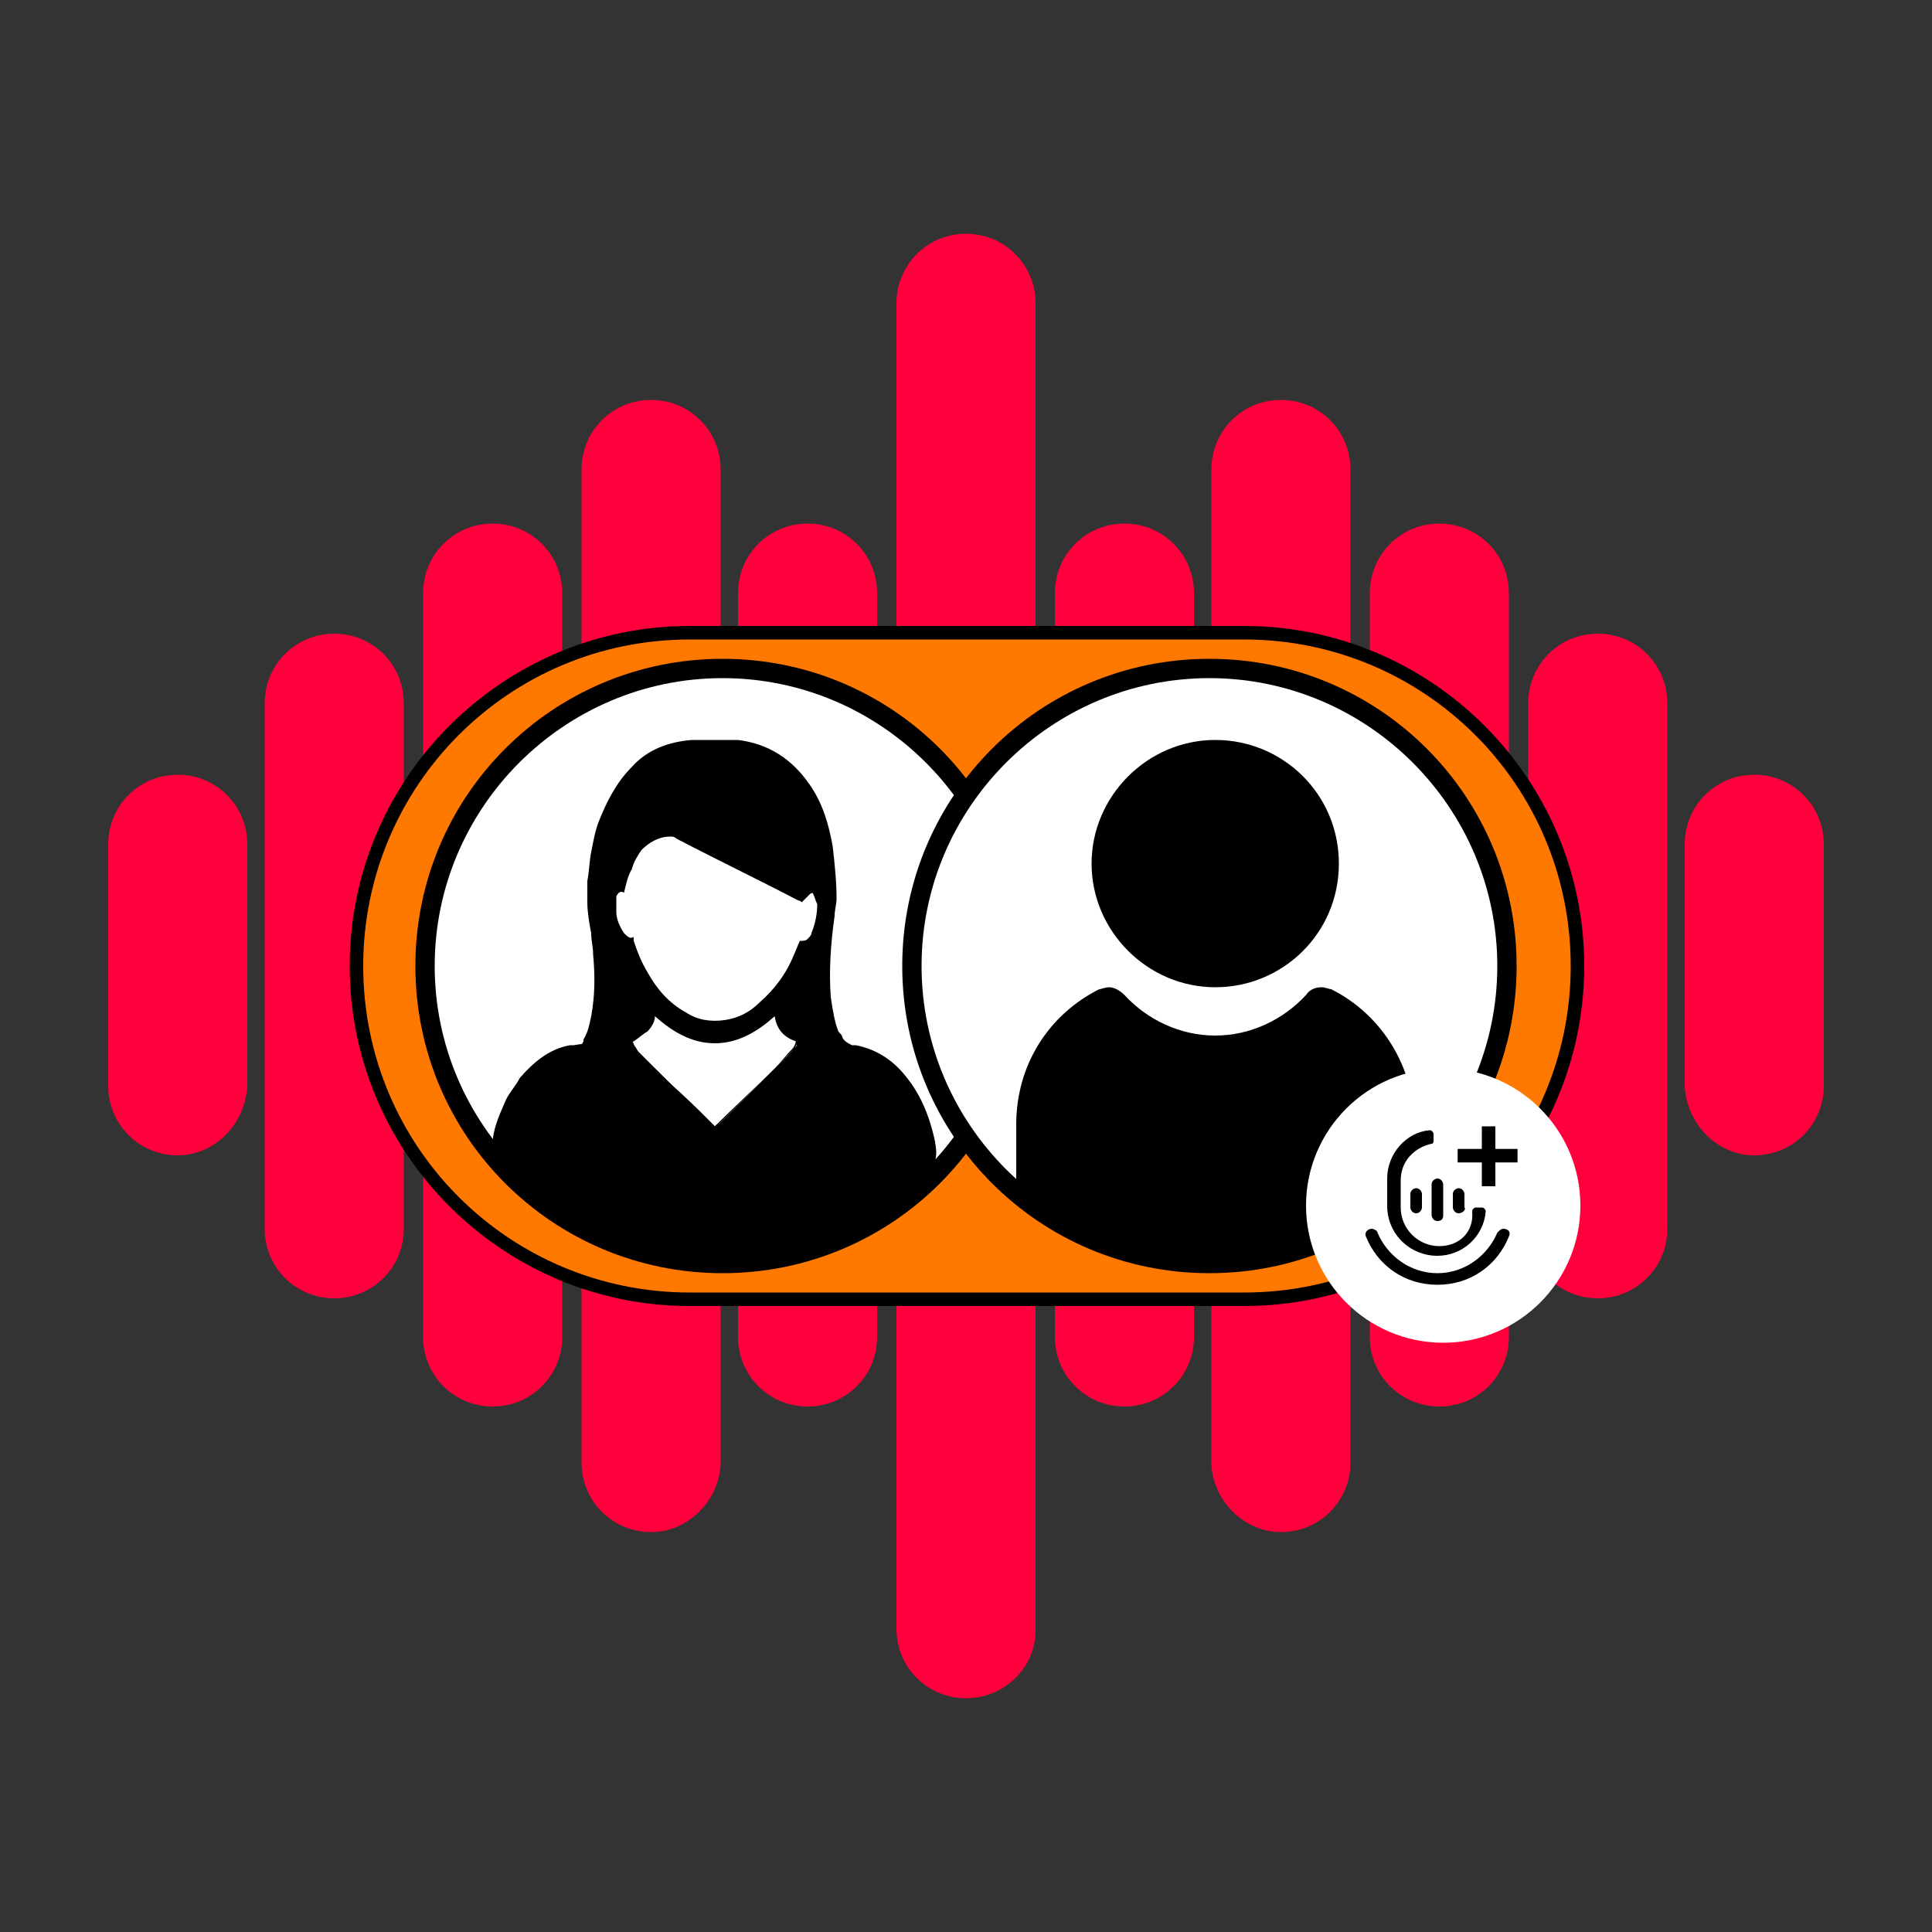
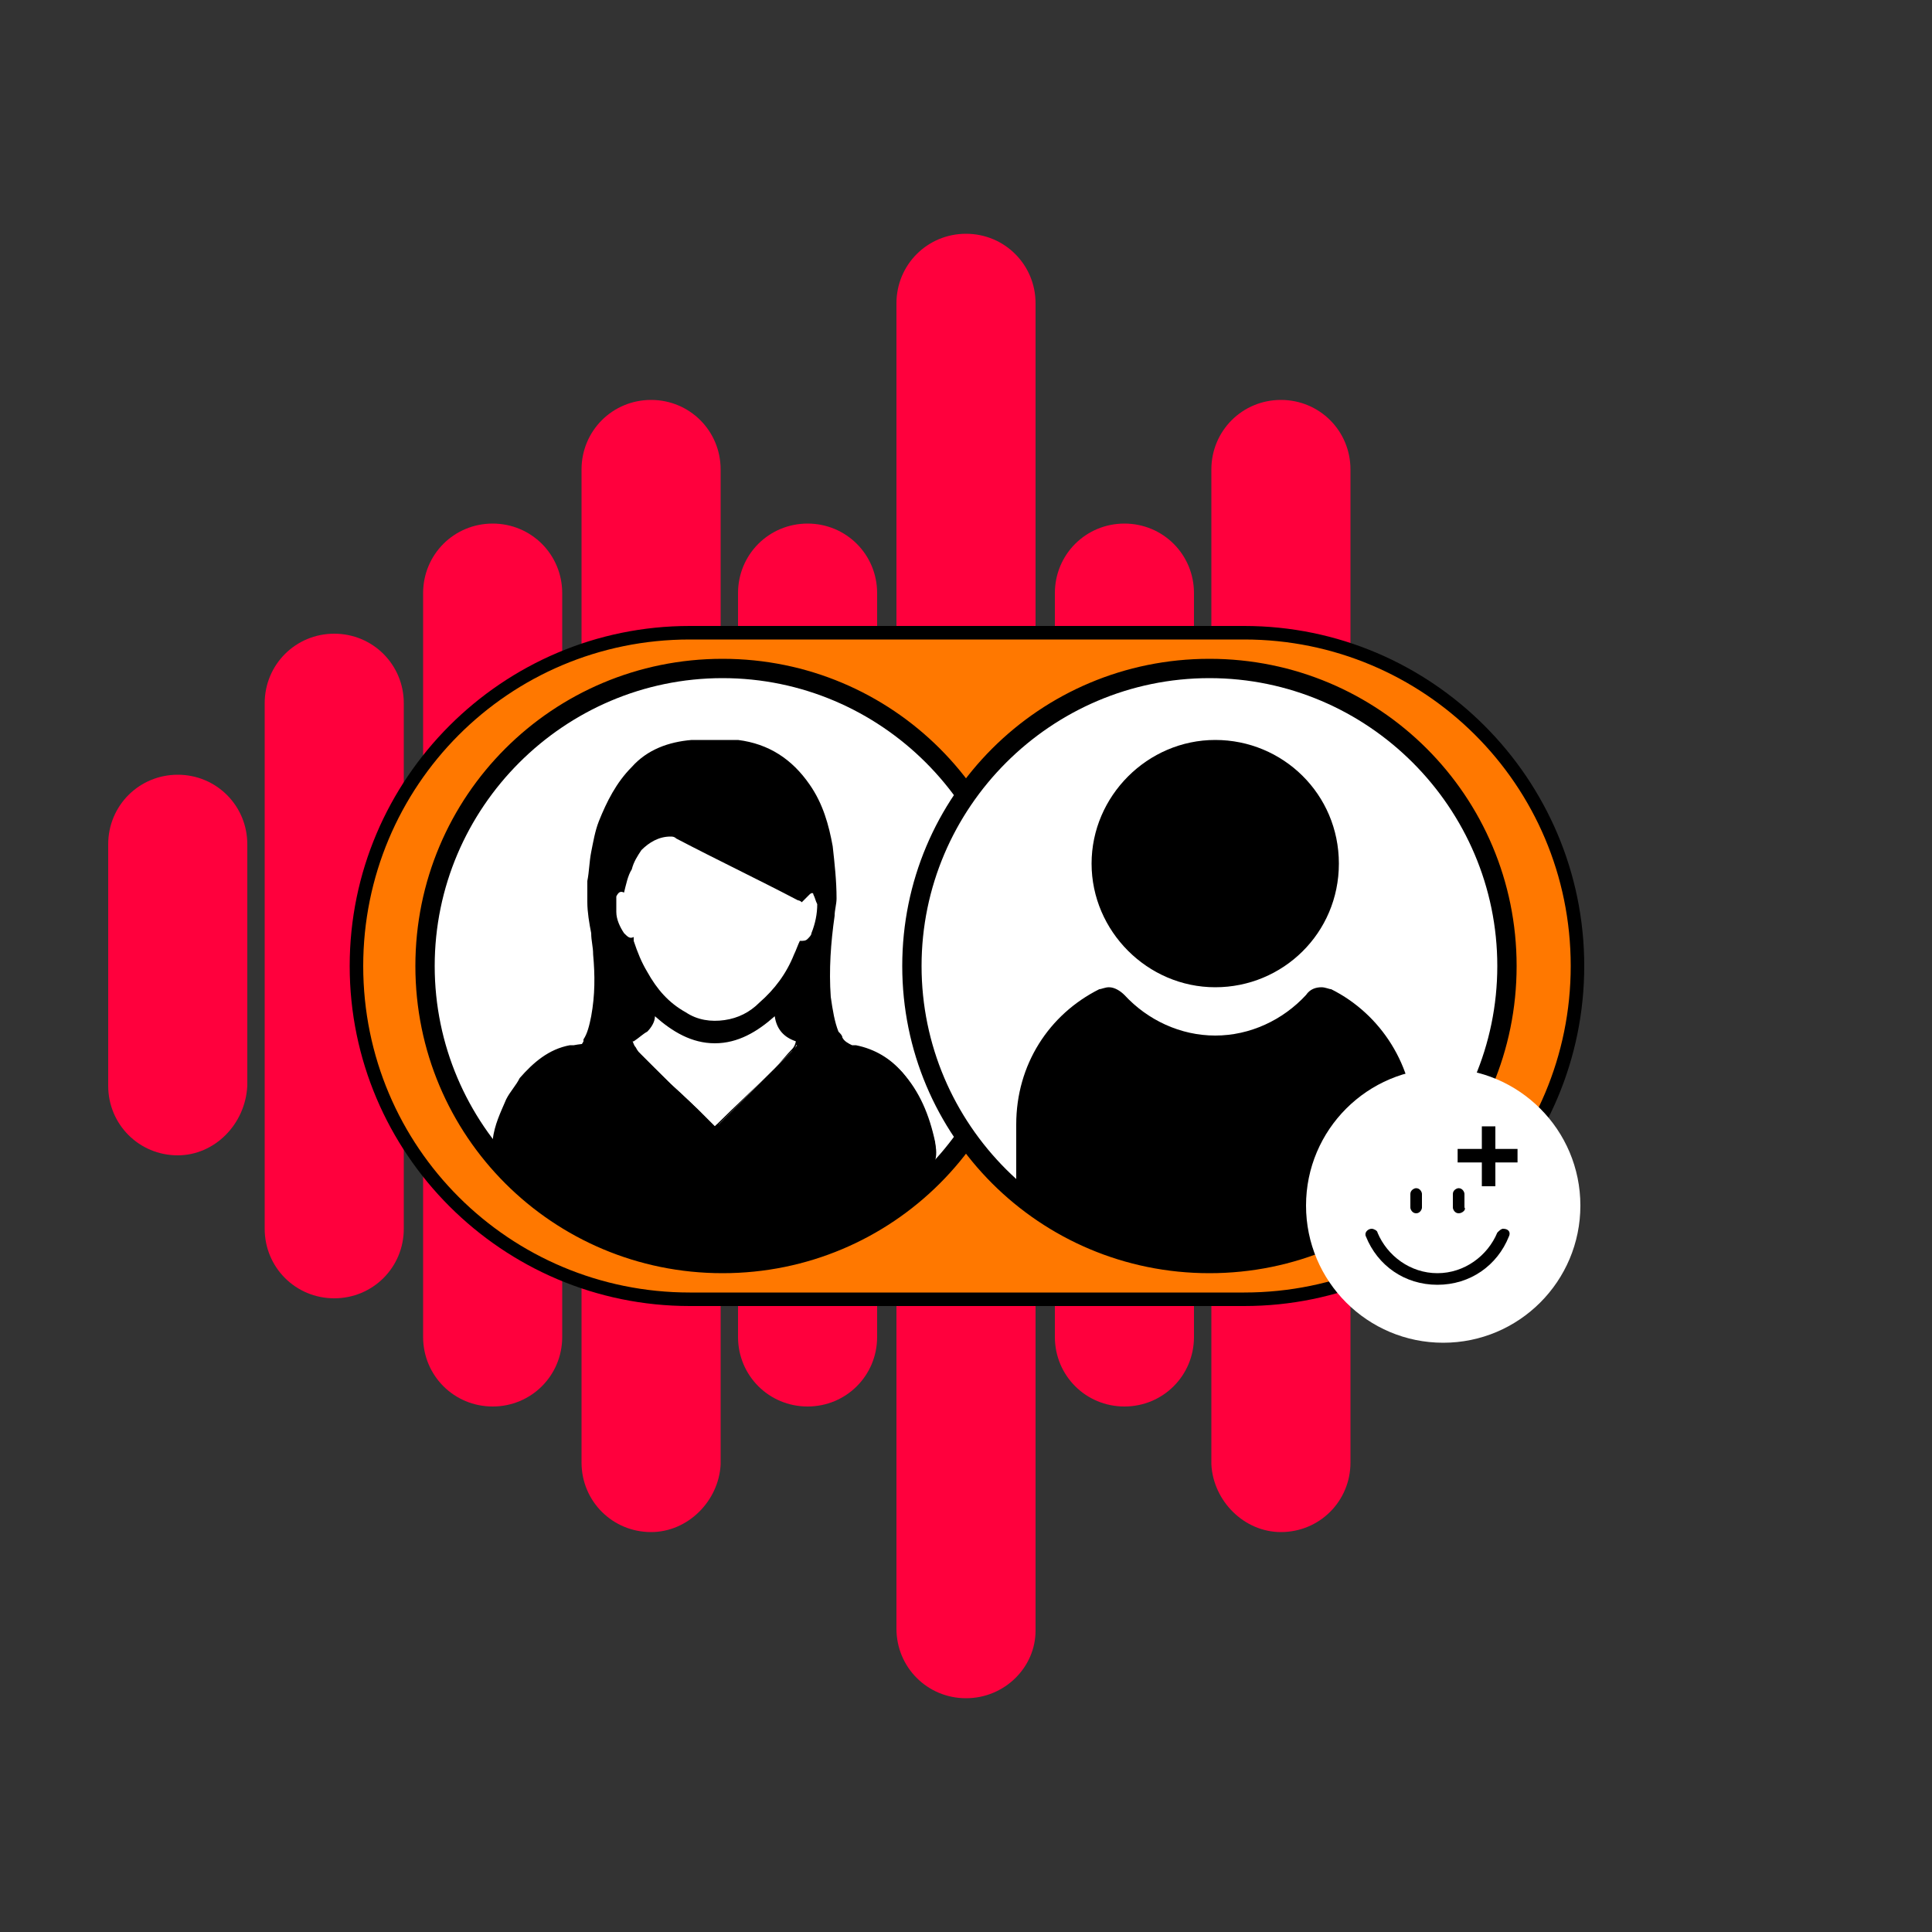
<svg xmlns="http://www.w3.org/2000/svg" version="1.1" id="Layer_1" x="0px" y="0px" viewBox="0 0 100 100" style="enable-background:new 0 0 100 100;" xml:space="preserve">
  <rect x="0" y="0" width="100" height="100" fill="#333333" stroke="none" />
  <style type="text/css">
	.st0{fill:#FF003D;}
	.st1{fill:#FF7800;}
	.st2{fill:none;}
	.st3{opacity:0.55;}
	.st4{fill:#FFFFFF;}
	.st5{fill:none;stroke:#000000;stroke-width:32;stroke-linejoin:round;stroke-miterlimit:10;}
	.st6{opacity:0.25;}
	.st7{clip-path:url(#SVGID_00000019667281623507252010000010366856396854113197_);}
	.st8{opacity:0.35;}
	.st9{clip-path:url(#SVGID_00000133519922311152469710000015439537569099311504_);}
	.st10{fill:#1C96E8;}
</style>
  <g>
    <path class="st0" d="M9.2,59.8L9.2,59.8c-2,0-3.6-1.6-3.6-3.6V43.7c0-2,1.6-3.6,3.6-3.6h0c2,0,3.6,1.6,3.6,3.6v12.5   C12.7,58.2,11.1,59.8,9.2,59.8z" />
    <path class="st0" d="M17.3,67.2L17.3,67.2c-2,0-3.6-1.6-3.6-3.6V36.4c0-2,1.6-3.6,3.6-3.6h0c2,0,3.6,1.6,3.6,3.6v27.2   C20.9,65.6,19.3,67.2,17.3,67.2z" />
    <path class="st0" d="M25.5,72.8L25.5,72.8c-2,0-3.6-1.6-3.6-3.6V30.7c0-2,1.6-3.6,3.6-3.6h0c2,0,3.6,1.6,3.6,3.6v38.5   C29.1,71.2,27.5,72.8,25.5,72.8z" />
    <path class="st0" d="M33.7,79.3L33.7,79.3c-2,0-3.6-1.6-3.6-3.6V24.3c0-2,1.6-3.6,3.6-3.6h0c2,0,3.6,1.6,3.6,3.6v51.5   C37.2,77.7,35.6,79.3,33.7,79.3z" />
    <path class="st0" d="M41.8,72.8L41.8,72.8c-2,0-3.6-1.6-3.6-3.6V30.7c0-2,1.6-3.6,3.6-3.6h0c2,0,3.6,1.6,3.6,3.6v38.5   C45.4,71.2,43.8,72.8,41.8,72.8z" />
    <g>
-       <path class="st0" d="M90.8,59.8L90.8,59.8c2,0,3.6-1.6,3.6-3.6V43.7c0-2-1.6-3.6-3.6-3.6h0c-2,0-3.6,1.6-3.6,3.6v12.5    C87.3,58.2,88.9,59.8,90.8,59.8z" />
-       <path class="st0" d="M82.7,67.2L82.7,67.2c2,0,3.6-1.6,3.6-3.6V36.4c0-2-1.6-3.6-3.6-3.6h0c-2,0-3.6,1.6-3.6,3.6v27.2    C79.1,65.6,80.7,67.2,82.7,67.2z" />
-       <path class="st0" d="M74.5,72.8L74.5,72.8c2,0,3.6-1.6,3.6-3.6V30.7c0-2-1.6-3.6-3.6-3.6h0c-2,0-3.6,1.6-3.6,3.6v38.5    C70.9,71.2,72.5,72.8,74.5,72.8z" />
      <path class="st0" d="M66.3,79.3L66.3,79.3c2,0,3.6-1.6,3.6-3.6V24.3c0-2-1.6-3.6-3.6-3.6h0c-2,0-3.6,1.6-3.6,3.6v51.5    C62.8,77.7,64.4,79.3,66.3,79.3z" />
      <path class="st0" d="M58.2,72.8L58.2,72.8c2,0,3.6-1.6,3.6-3.6V30.7c0-2-1.6-3.6-3.6-3.6h0c-2,0-3.6,1.6-3.6,3.6v38.5    C54.6,71.2,56.2,72.8,58.2,72.8z" />
    </g>
    <path class="st0" d="M50,87.9L50,87.9c-2,0-3.6-1.6-3.6-3.6V15.7c0-2,1.6-3.6,3.6-3.6h0c2,0,3.6,1.6,3.6,3.6v68.7   C53.6,86.3,52,87.9,50,87.9z" />
  </g>
  <g>
    <path class="st1" d="M35.7,67.2c-9.5,0-17.2-7.7-17.2-17.2s7.7-17.2,17.2-17.2h28.7c9.5,0,17.2,7.7,17.2,17.2s-7.7,17.2-17.2,17.2   H35.7z" />
    <g>
      <path d="M64.4,33.1c9.3,0,16.9,7.5,16.9,16.9v0c0,9.3-7.5,16.9-16.9,16.9H35.7c-9.3,0-16.9-7.5-16.9-16.9v0    c0-9.3,7.5-16.9,16.9-16.9H64.4 M64.4,32.4H35.7c-9.7,0-17.6,7.9-17.6,17.6s7.9,17.6,17.6,17.6h28.7C74.1,67.6,82,59.7,82,50    S74.1,32.4,64.4,32.4L64.4,32.4z" />
    </g>
  </g>
  <g>
    <g>
      <circle class="st4" cx="37.4" cy="50" r="15.4" />
      <path d="M37.4,35.1c8.2,0,14.9,6.7,14.9,14.9s-6.7,14.9-14.9,14.9S22.5,58.2,22.5,50S29.2,35.1,37.4,35.1 M37.4,34.1    c-8.8,0-15.9,7.1-15.9,15.9s7.1,15.9,15.9,15.9S53.3,58.8,53.3,50S46.2,34.1,37.4,34.1L37.4,34.1z" />
    </g>
    <g>
      <path class="st4" d="M62.6,65.4c-8.5,0-15.4-6.9-15.4-15.4s6.9-15.4,15.4-15.4S78,41.5,78,50S71.1,65.4,62.6,65.4z" />
      <path d="M62.6,35.1c8.2,0,14.9,6.7,14.9,14.9s-6.7,14.9-14.9,14.9S47.7,58.2,47.7,50S54.4,35.1,62.6,35.1 M62.6,34.1    c-8.8,0-15.9,7.1-15.9,15.9s7.1,15.9,15.9,15.9S78.5,58.8,78.5,50S71.4,34.1,62.6,34.1L62.6,34.1z" />
    </g>
  </g>
  <g>
    <path d="M44.1,54.1c-0.2-0.1-0.4-0.2-0.5-0.4c0-0.1-0.1-0.2-0.2-0.3c-0.2-0.5-0.3-1.1-0.4-1.8c-0.1-1.4,0-2.8,0.2-4.2   c0-0.3,0.1-0.6,0.1-0.9c0-0.9-0.1-1.8-0.2-2.7c-0.2-1.1-0.5-2.2-1.2-3.2c-0.9-1.3-2.1-2.1-3.7-2.3c-0.5,0-0.9,0-1.4,0   c-0.4,0-0.7,0-1,0c-1.2,0.1-2.3,0.5-3.1,1.4c-0.8,0.8-1.3,1.8-1.7,2.8c-0.2,0.5-0.3,1.1-0.4,1.6c-0.1,0.5-0.1,1-0.2,1.5   c0,0.4,0,0.7,0,1.1c0,0.5,0.1,1.1,0.2,1.6l0,0c0,0,0,0,0,0c0,0.4,0.1,0.7,0.1,1.1c0.1,1.1,0.1,2.1-0.1,3.2   c-0.1,0.5-0.2,0.9-0.4,1.2c0,0,0,0,0,0.1l0,0c-0.1,0.2-0.2,0.3-0.4,0.3c0.4,0,1.1-0.1,1.8-0.2c0.1,0,0.2,0,0.4,0h0   c0.3,0,0.5-0.1,0.8-0.1c0.3-0.2,0.5-0.4,0.7-0.5c0.2-0.2,0.4-0.5,0.4-0.8c0.9,0.8,1.9,1.4,3.1,1.4c1.2,0,2.2-0.6,3.1-1.4   c0.1,0.7,0.5,1.1,1.1,1.3v0h0c0.2,0,0.5,0.1,0.7,0.1c0.7,0.1,1.4,0.2,1.9,0.2c0,0,0.1,0,0.2,0C44.1,54.1,44.1,54.1,44.1,54.1   L44.1,54.1z M42,48.3c0,0.1-0.1,0.2-0.2,0.3c-0.1,0.1-0.2,0.1-0.4,0.1c-0.1,0.2-0.2,0.5-0.3,0.7c-0.4,1-1,1.8-1.8,2.5   c-0.5,0.5-1.1,0.8-1.8,0.9c-0.7,0.1-1.4,0-2-0.4c-0.9-0.5-1.5-1.2-2-2.1c-0.3-0.5-0.5-1-0.7-1.6c0,0,0-0.1,0-0.2   c-0.2,0.1-0.3,0-0.5-0.2c-0.2-0.3-0.4-0.7-0.4-1.1c0-0.2,0-0.5,0-0.7c0,0,0-0.1,0-0.1c0.1-0.2,0.2-0.3,0.4-0.2   c0.1-0.4,0.2-0.9,0.4-1.2c0.1-0.4,0.3-0.7,0.5-1c0.4-0.4,0.9-0.7,1.5-0.7c0.1,0,0.2,0,0.3,0.1c2.1,1.1,4.2,2.1,6.3,3.2   c0,0,0.1,0,0.2,0.1c0.2-0.2,0.3-0.3,0.4-0.4c0.1-0.1,0.2-0.1,0.2,0c0.1,0.2,0.1,0.3,0.2,0.5C42.3,47.3,42.2,47.8,42,48.3z" />
    <path d="M37.1,65.2c-1.9,0-3.8-0.7-5.3-0.9c-1.2-0.2-2.4-1.9-3.7-2.4c-0.5-0.2-1-0.4-1.4-0.7c-0.8-0.6-1.1-1.3-0.9-2.3   c0.3-1.2,0.7-2.2,1.4-3c0.7-1,1.6-1.5,2.6-1.7h0c0.6,0,1.8-0.1,2.8-0.3c0.1,0.3,0.3,0.5,0.5,0.6c1,1,2,2,3,2.9l0.5,0.5   c0.1,0.1,0.1,0.1,0.2,0.2c0,0,0,0,0.1,0.1l0.1,0.1l0.1-0.1c0,0,0,0,0,0c0,0,0,0,0.1,0c0.3-0.3,0.5-0.5,0.8-0.8   c0.7-0.7,1.4-1.4,2.1-2.1c0.3-0.3,0.6-0.6,0.9-0.9l0.1-0.1c0.1-0.1,0.2-0.3,0.3-0.4c0.9,0.2,1.9,0.2,2.8,0.3c0,0,0.1,0,0.2,0   c0.9,0.2,1.6,0.6,2.3,1.3c0.9,1,1.4,2.2,1.7,3.6c0.1,0.7-0.1,1.3-0.7,1.8c-0.5,0.5-1,1.4-1.5,1.6c-0.9,0.3-1.6,1.2-3,1.4   C41.5,64.3,39.3,65.2,37.1,65.2z" />
    <path d="M48.4,59.2c-0.3-1.4-0.8-2.6-1.7-3.7c-0.6-0.7-1.4-1.2-2.4-1.4c-0.1,0-0.1,0-0.2,0h0l0,0c0,0-0.1,0-0.1,0s-0.1,0-0.2,0   c-0.5,0-1.2-0.1-1.9-0.2c-0.3,0-0.5-0.1-0.7-0.1l0,0c0,0.2-0.1,0.4-0.2,0.5c-0.3,0.3-0.6,0.7-0.9,1c-1,1-2,1.9-3,2.9   c0,0,0,0-0.1,0.1c-0.1-0.1-0.2-0.2-0.3-0.3c-0.7-0.7-1.3-1.3-2-1.9c-0.5-0.5-1-1-1.5-1.5c-0.1-0.1-0.2-0.2-0.3-0.4   c-0.1-0.1-0.1-0.2-0.2-0.4c0,0,0,0,0,0c-0.2,0-0.5,0.1-0.8,0.1l0,0h0c-0.1,0-0.2,0-0.4,0l0,0c-0.7,0.1-1.3,0.1-1.8,0.2h0   c-0.1,0-0.2,0-0.2,0c-1.1,0.2-1.9,0.9-2.6,1.7c-0.2,0.4-0.5,0.7-0.7,1.1c-0.3,0.7-0.6,1.3-0.7,2.1c-0.2,0.6-0.1,1.1,0.2,1.6   c0.2,0.3,0.4,0.6,0.8,0.9c0.4,0.3,0.9,0.5,1.4,0.7c1.3,0.5,2.7,0.7,4,0.9c1.6,0.2,3.1,2.5,4.7,2.5c1.9,0,4-2.3,5.8-2.6   c1.1-0.2,2.2-0.4,3.2-0.7c0.7-0.2,1.3-0.5,1.8-1C48.3,60.7,48.6,60,48.4,59.2z M36.8,65.2c-1.9,0-3.2-2.3-4.7-2.5   c-1.2-0.2-2.6-0.4-4-0.9c-0.5-0.2-1-0.4-1.3-0.7c-0.2-0.1-0.4-0.3-0.5-0.4c-0.4-0.5-0.5-1.1-0.4-1.7c0.2-0.7,0.4-1.4,0.8-2   c0.2-0.4,0.4-0.7,0.6-1c0.5-0.7,1.1-1.2,1.8-1.5c0.2-0.1,0.5-0.2,0.7-0.2h0c0.6,0,1.7-0.1,2.6-0.3c0.1,0.2,0.3,0.4,0.4,0.6   c0.7,0.7,1.4,1.4,2.1,2.1c0.3,0.3,0.6,0.6,0.9,0.9l0.5,0.5c0.1,0.1,0.1,0.1,0.2,0.2c0,0,0,0,0.1,0.1l0.2,0.2l0.2-0.2c0,0,0,0,0,0   s0,0,0.1-0.1c0.3-0.3,0.5-0.5,0.8-0.8c0.7-0.7,1.4-1.4,2.1-2.1c0.3-0.3,0.6-0.6,0.9-0.9l0.1-0.1c0.1,0,0.2-0.2,0.2-0.3   c0.9,0.1,1.9,0.2,2.6,0.3c0,0,0.1,0,0.2,0c0.9,0.1,1.6,0.5,2.2,1.3c0.8,1,1.4,2.2,1.7,3.5c0.1,0.6-0.1,1.2-0.6,1.7   s-1.2,0.7-1.7,0.9c-0.9,0.3-1.9,0.5-3.2,0.7C40.9,62.8,39,65.2,36.8,65.2z" />
  </g>
  <g>
    <g>
      <g>
        <path d="M68.4,51.1V52c0.1,0,0.1,0,0.1,0.1c1.1,0.6,2.1,1.4,2.7,2.5s1.1,2.4,1.1,3.7v3.6c0,0.1-0.1,0.2-0.2,0.2     c-3.1,0.5-6.2,0.8-9.2,0.8s-6.2-0.3-9.3-0.8c-0.1,0-0.2-0.1-0.2-0.2v-3.6c0-1.3,0.4-2.6,1.1-3.7c0.7-1.1,1.6-1.9,2.7-2.5     c0.1,0,0.1-0.1,0.1-0.1s0.1,0.1,0.2,0.1c1.4,1.5,3.3,2.4,5.4,2.4s4-0.9,5.4-2.4c0.1-0.1,0.1-0.1,0.2-0.1L68.4,51.1 M68.4,51.1     c-0.3,0-0.6,0.1-0.8,0.4c-1.2,1.3-2.9,2.1-4.7,2.1s-3.5-0.8-4.7-2.1c-0.2-0.2-0.5-0.4-0.8-0.4c-0.2,0-0.4,0.1-0.5,0.1     c-2.6,1.3-4.3,3.9-4.3,7v3.6c0,0.5,0.4,1,0.9,1.1c3.1,0.5,6.2,2.5,9.3,2.5c3.1,0,6.4-2,9.5-2.5c0.5-0.1,0.9-0.6,0.9-1.1v-3.6     c0-3-1.7-5.7-4.3-7C68.8,51.2,68.6,51.1,68.4,51.1L68.4,51.1z" />
      </g>
      <path d="M62.8,63.3c-3.1,0-6.2-0.3-9.3-0.8c-0.4-0.1-0.6-0.4-0.6-0.7v-3.6c0-1.4,0.4-2.7,1.1-3.9s1.7-2,2.9-2.6    c0.1-0.1,0.2-0.1,0.3-0.1c0.2,0,0.4,0.1,0.5,0.2c1.3,1.4,3.1,2.2,5.1,2.2c1.9,0,3.8-0.8,5.1-2.2c0.1-0.1,0.4-0.2,0.5-0.2    c0.1,0,0.2,0,0.3,0.1c1.2,0.6,2.2,1.5,2.9,2.6s1.1,2.5,1.1,3.9v3.6c0,0.4-0.2,0.6-0.6,0.7C69.1,63,66,63.3,62.8,63.3z" />
    </g>
    <g>
      <g>
        <path d="M62.9,39.3c3,0,5.5,2.5,5.5,5.5s-2.5,5.5-5.5,5.5c-3,0-5.5-2.5-5.5-5.5C57.4,41.7,59.9,39.3,62.9,39.3 M62.9,38.3     c-3.5,0-6.4,2.9-6.4,6.4c0,3.5,2.9,6.4,6.4,6.4c3.5,0,6.4-2.8,6.4-6.4C69.3,41.1,66.4,38.3,62.9,38.3L62.9,38.3z" />
      </g>
      <circle cx="62.9" cy="44.8" r="5.9" />
    </g>
  </g>
  <circle class="st4" cx="74.7" cy="62.4" r="7.1" />
  <g>
-     <path d="M74.5,64.5L74.5,64.5c-1.1,0-2-0.9-2-2v-1.4c0-1,0.7-1.7,1.6-1.9c0.1,0,0.1-0.1,0.1-0.2v-0.3c0-0.1-0.1-0.2-0.2-0.2   c-1.2,0.1-2.2,1.2-2.2,2.5v1.4c0,1.5,1.2,2.6,2.6,2.6h0c1.3,0,2.4-1,2.5-2.3c0-0.1-0.1-0.2-0.2-0.2h-0.3c-0.1,0-0.2,0.1-0.2,0.2   C76.3,63.8,75.5,64.5,74.5,64.5z" />
    <path d="M77.8,63.6c-0.1,0-0.2,0.1-0.3,0.2c-0.5,1.2-1.7,2.1-3.1,2.1c-1.4,0-2.6-0.9-3.1-2.1c0-0.1-0.2-0.2-0.3-0.2l0,0   c-0.2,0-0.4,0.2-0.3,0.4c0.6,1.5,2,2.5,3.7,2.5c1.7,0,3.1-1,3.7-2.5C78.2,63.8,78.1,63.6,77.8,63.6L77.8,63.6z" />
    <path d="M73.3,62.8L73.3,62.8c-0.2,0-0.3-0.2-0.3-0.3v-0.7c0-0.2,0.2-0.3,0.3-0.3l0,0c0.2,0,0.3,0.2,0.3,0.3v0.7   C73.6,62.6,73.5,62.8,73.3,62.8z" />
    <path d="M75.5,62.8L75.5,62.8c-0.2,0-0.3-0.2-0.3-0.3v-0.7c0-0.2,0.2-0.3,0.3-0.3l0,0c0.2,0,0.3,0.2,0.3,0.3v0.7   C75.9,62.6,75.7,62.8,75.5,62.8z" />
-     <path d="M74.4,63.2L74.4,63.2c-0.2,0-0.3-0.2-0.3-0.3v-1.6c0-0.2,0.2-0.3,0.3-0.3l0,0c0.2,0,0.3,0.2,0.3,0.3v1.6   C74.7,63.1,74.6,63.2,74.4,63.2z" />
    <rect x="76.7" y="58.3" width="0.7" height="3.1" />
    <rect x="76.7" y="58.3" transform="matrix(6.123234e-17 -1 1 6.123234e-17 17.147 136.868)" width="0.7" height="3.1" />
  </g>
</svg>